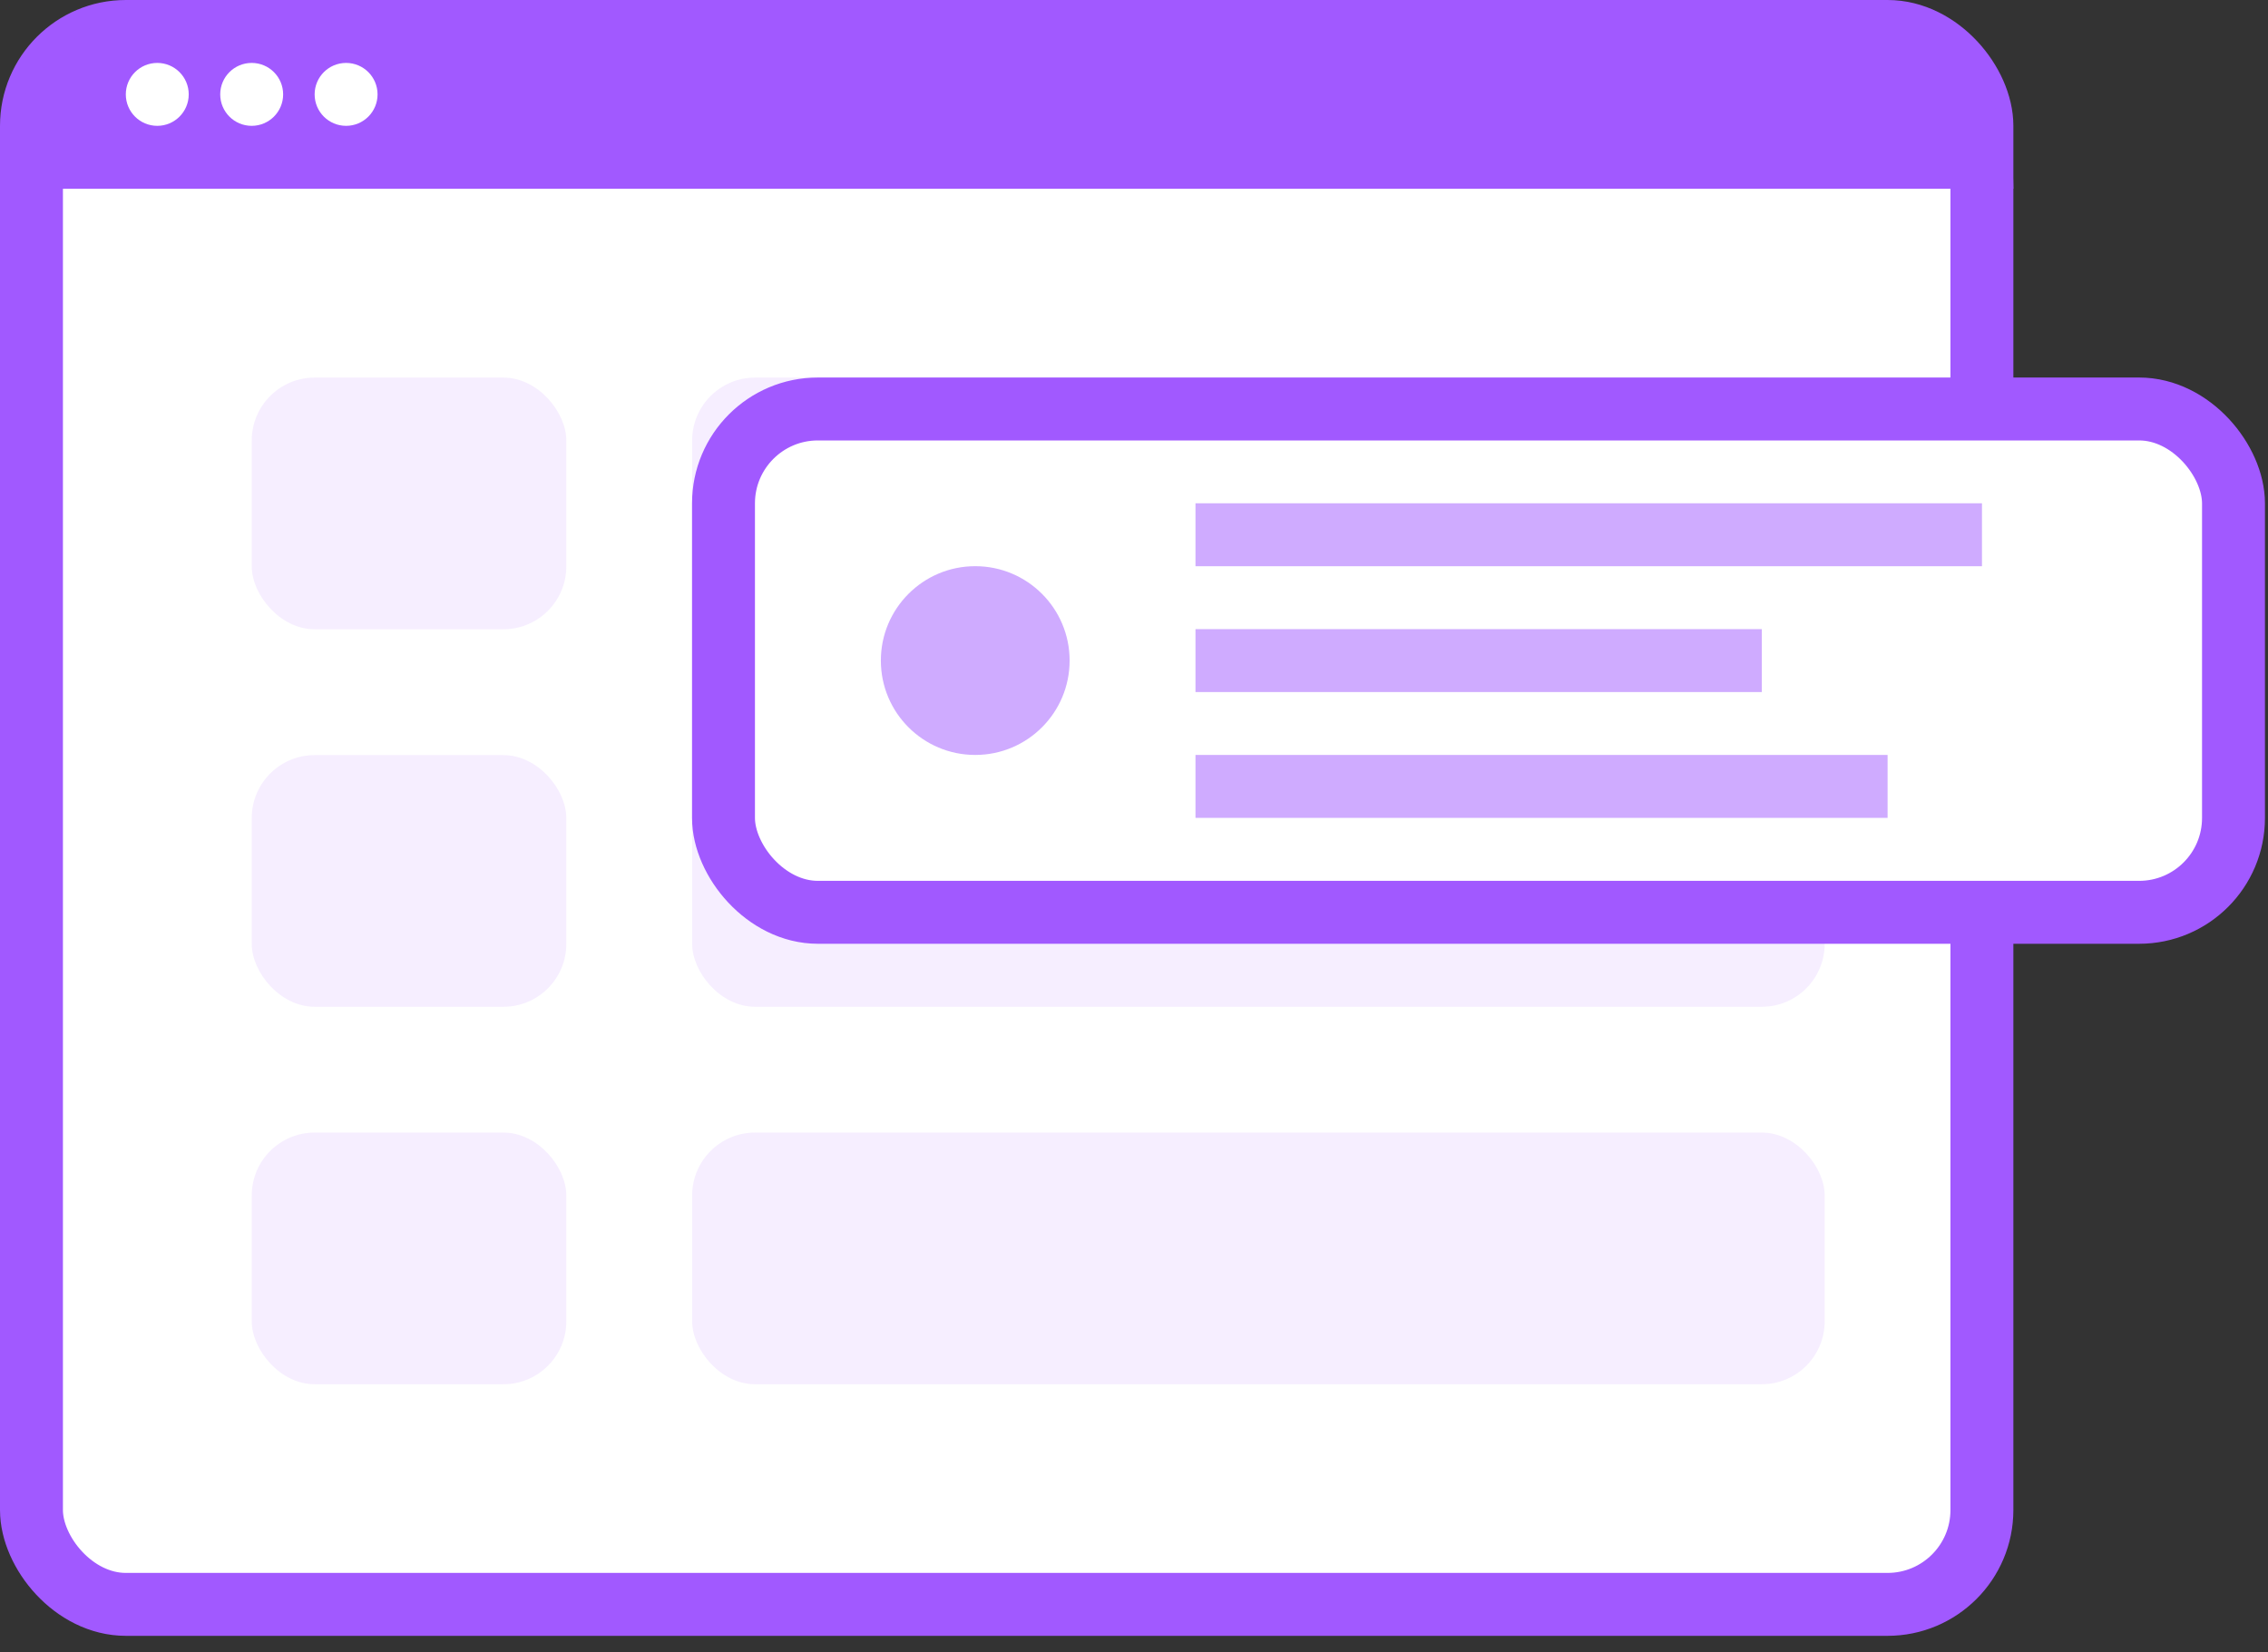
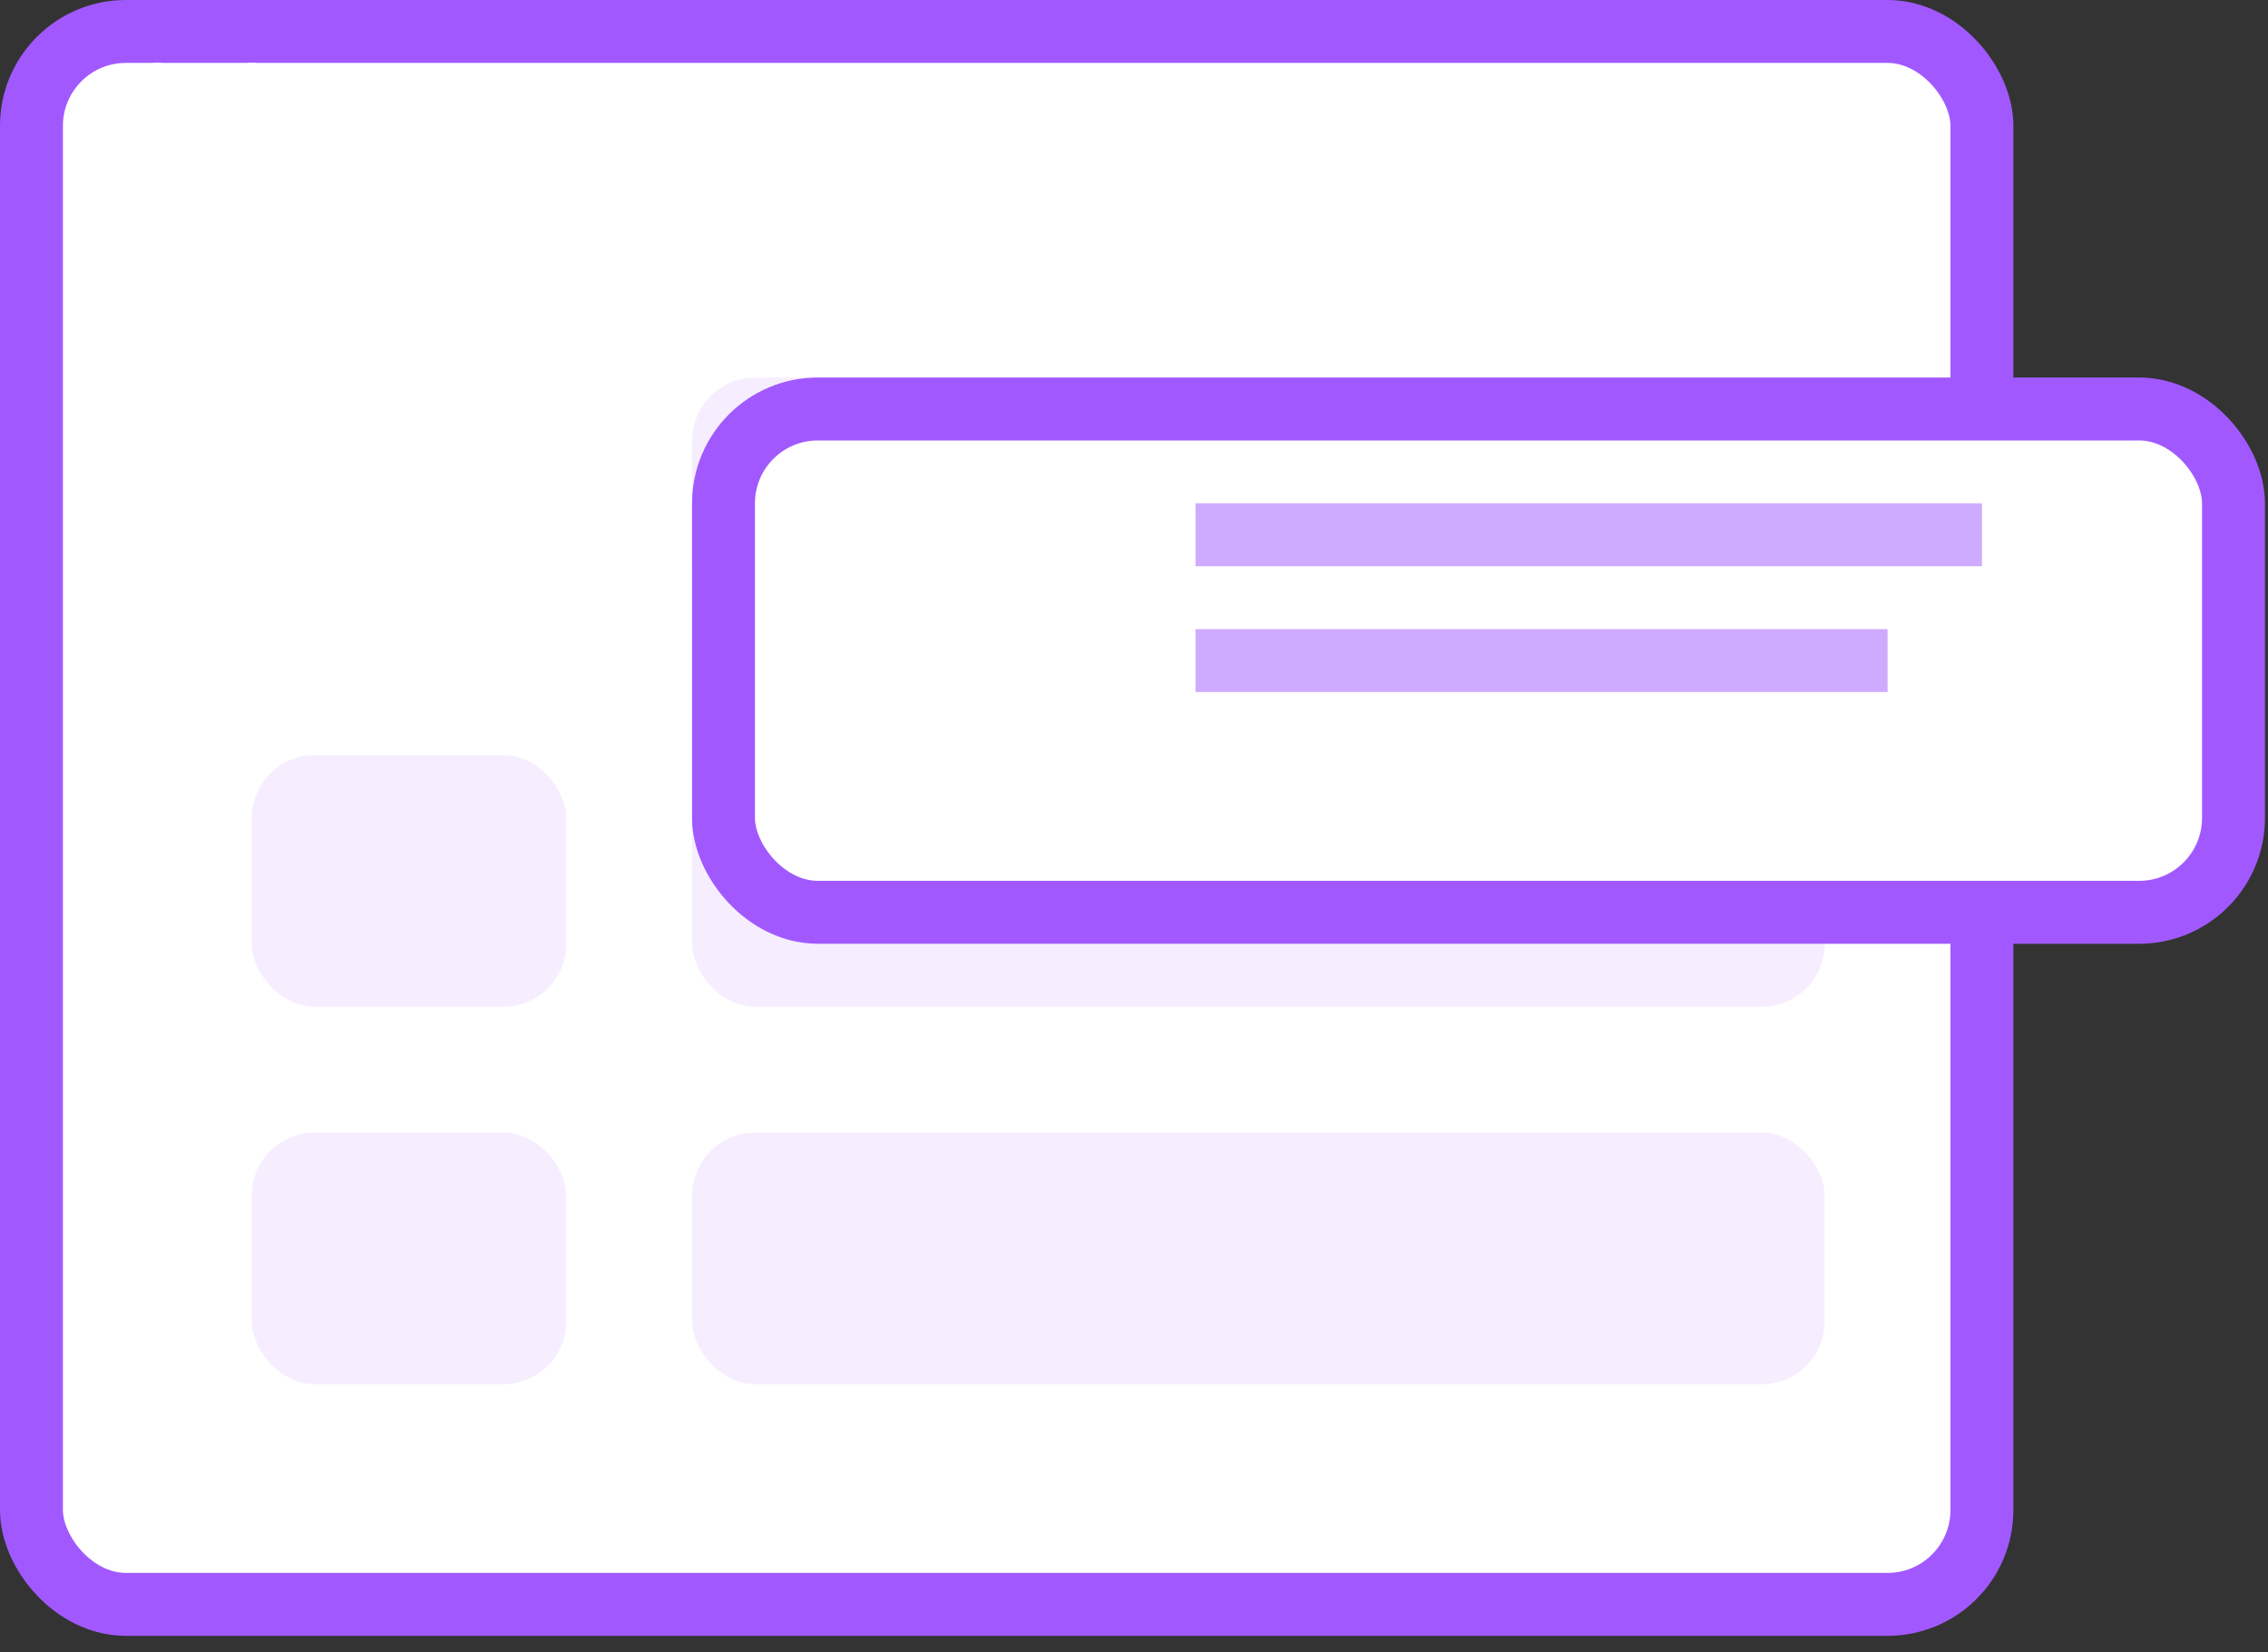
<svg xmlns="http://www.w3.org/2000/svg" width="70" height="51" viewBox="0 0 70 51" fill="none">
  <rect x="0" y="0" width="70" height="51" fill="#333333" stroke="none" />
  <rect x="0.971" y="0.971" width="60.199" height="48.547" rx="2.913" fill="white" stroke="#A159FF" stroke-width="1.942" />
-   <path d="M0 5.826C0 2.608 2.608 0 5.826 0H56.315C59.532 0 62.141 2.608 62.141 5.826H0Z" fill="#A159FF" />
  <ellipse cx="4.854" cy="2.913" rx="0.971" ry="0.971" fill="white" />
  <ellipse cx="7.768" cy="2.913" rx="0.971" ry="0.971" fill="white" />
-   <ellipse cx="10.682" cy="2.913" rx="0.971" ry="0.971" fill="white" />
  <rect x="7.77" y="34.956" width="9.709" height="7.768" rx="1.942" fill="#A159FF" fill-opacity="0.1" />
  <rect x="21.363" y="34.956" width="34.954" height="7.768" rx="1.942" fill="#A159FF" fill-opacity="0.1" />
  <rect x="7.77" y="23.306" width="9.709" height="7.768" rx="1.942" fill="#A159FF" fill-opacity="0.1" />
  <rect x="21.363" y="23.306" width="34.954" height="7.768" rx="1.942" fill="#A159FF" fill-opacity="0.1" />
-   <rect x="7.77" y="11.654" width="9.709" height="7.768" rx="1.942" fill="#A159FF" fill-opacity="0.1" />
  <rect x="21.363" y="11.654" width="34.954" height="7.768" rx="1.942" fill="#A159FF" fill-opacity="0.1" />
  <rect x="22.33" y="12.623" width="46.605" height="15.535" rx="2.913" fill="white" stroke="#A159FF" stroke-width="1.942" />
-   <ellipse cx="30.1" cy="20.388" rx="2.913" ry="2.913" fill="#A159FF" fill-opacity="0.5" />
-   <path d="M36.898 16.505H61.172M36.898 20.389H54.376M36.898 24.272H58.259" stroke="#A159FF" stroke-opacity="0.5" stroke-width="1.942" />
+   <path d="M36.898 16.505H61.172M36.898 20.389H54.376H58.259" stroke="#A159FF" stroke-opacity="0.5" stroke-width="1.942" />
</svg>